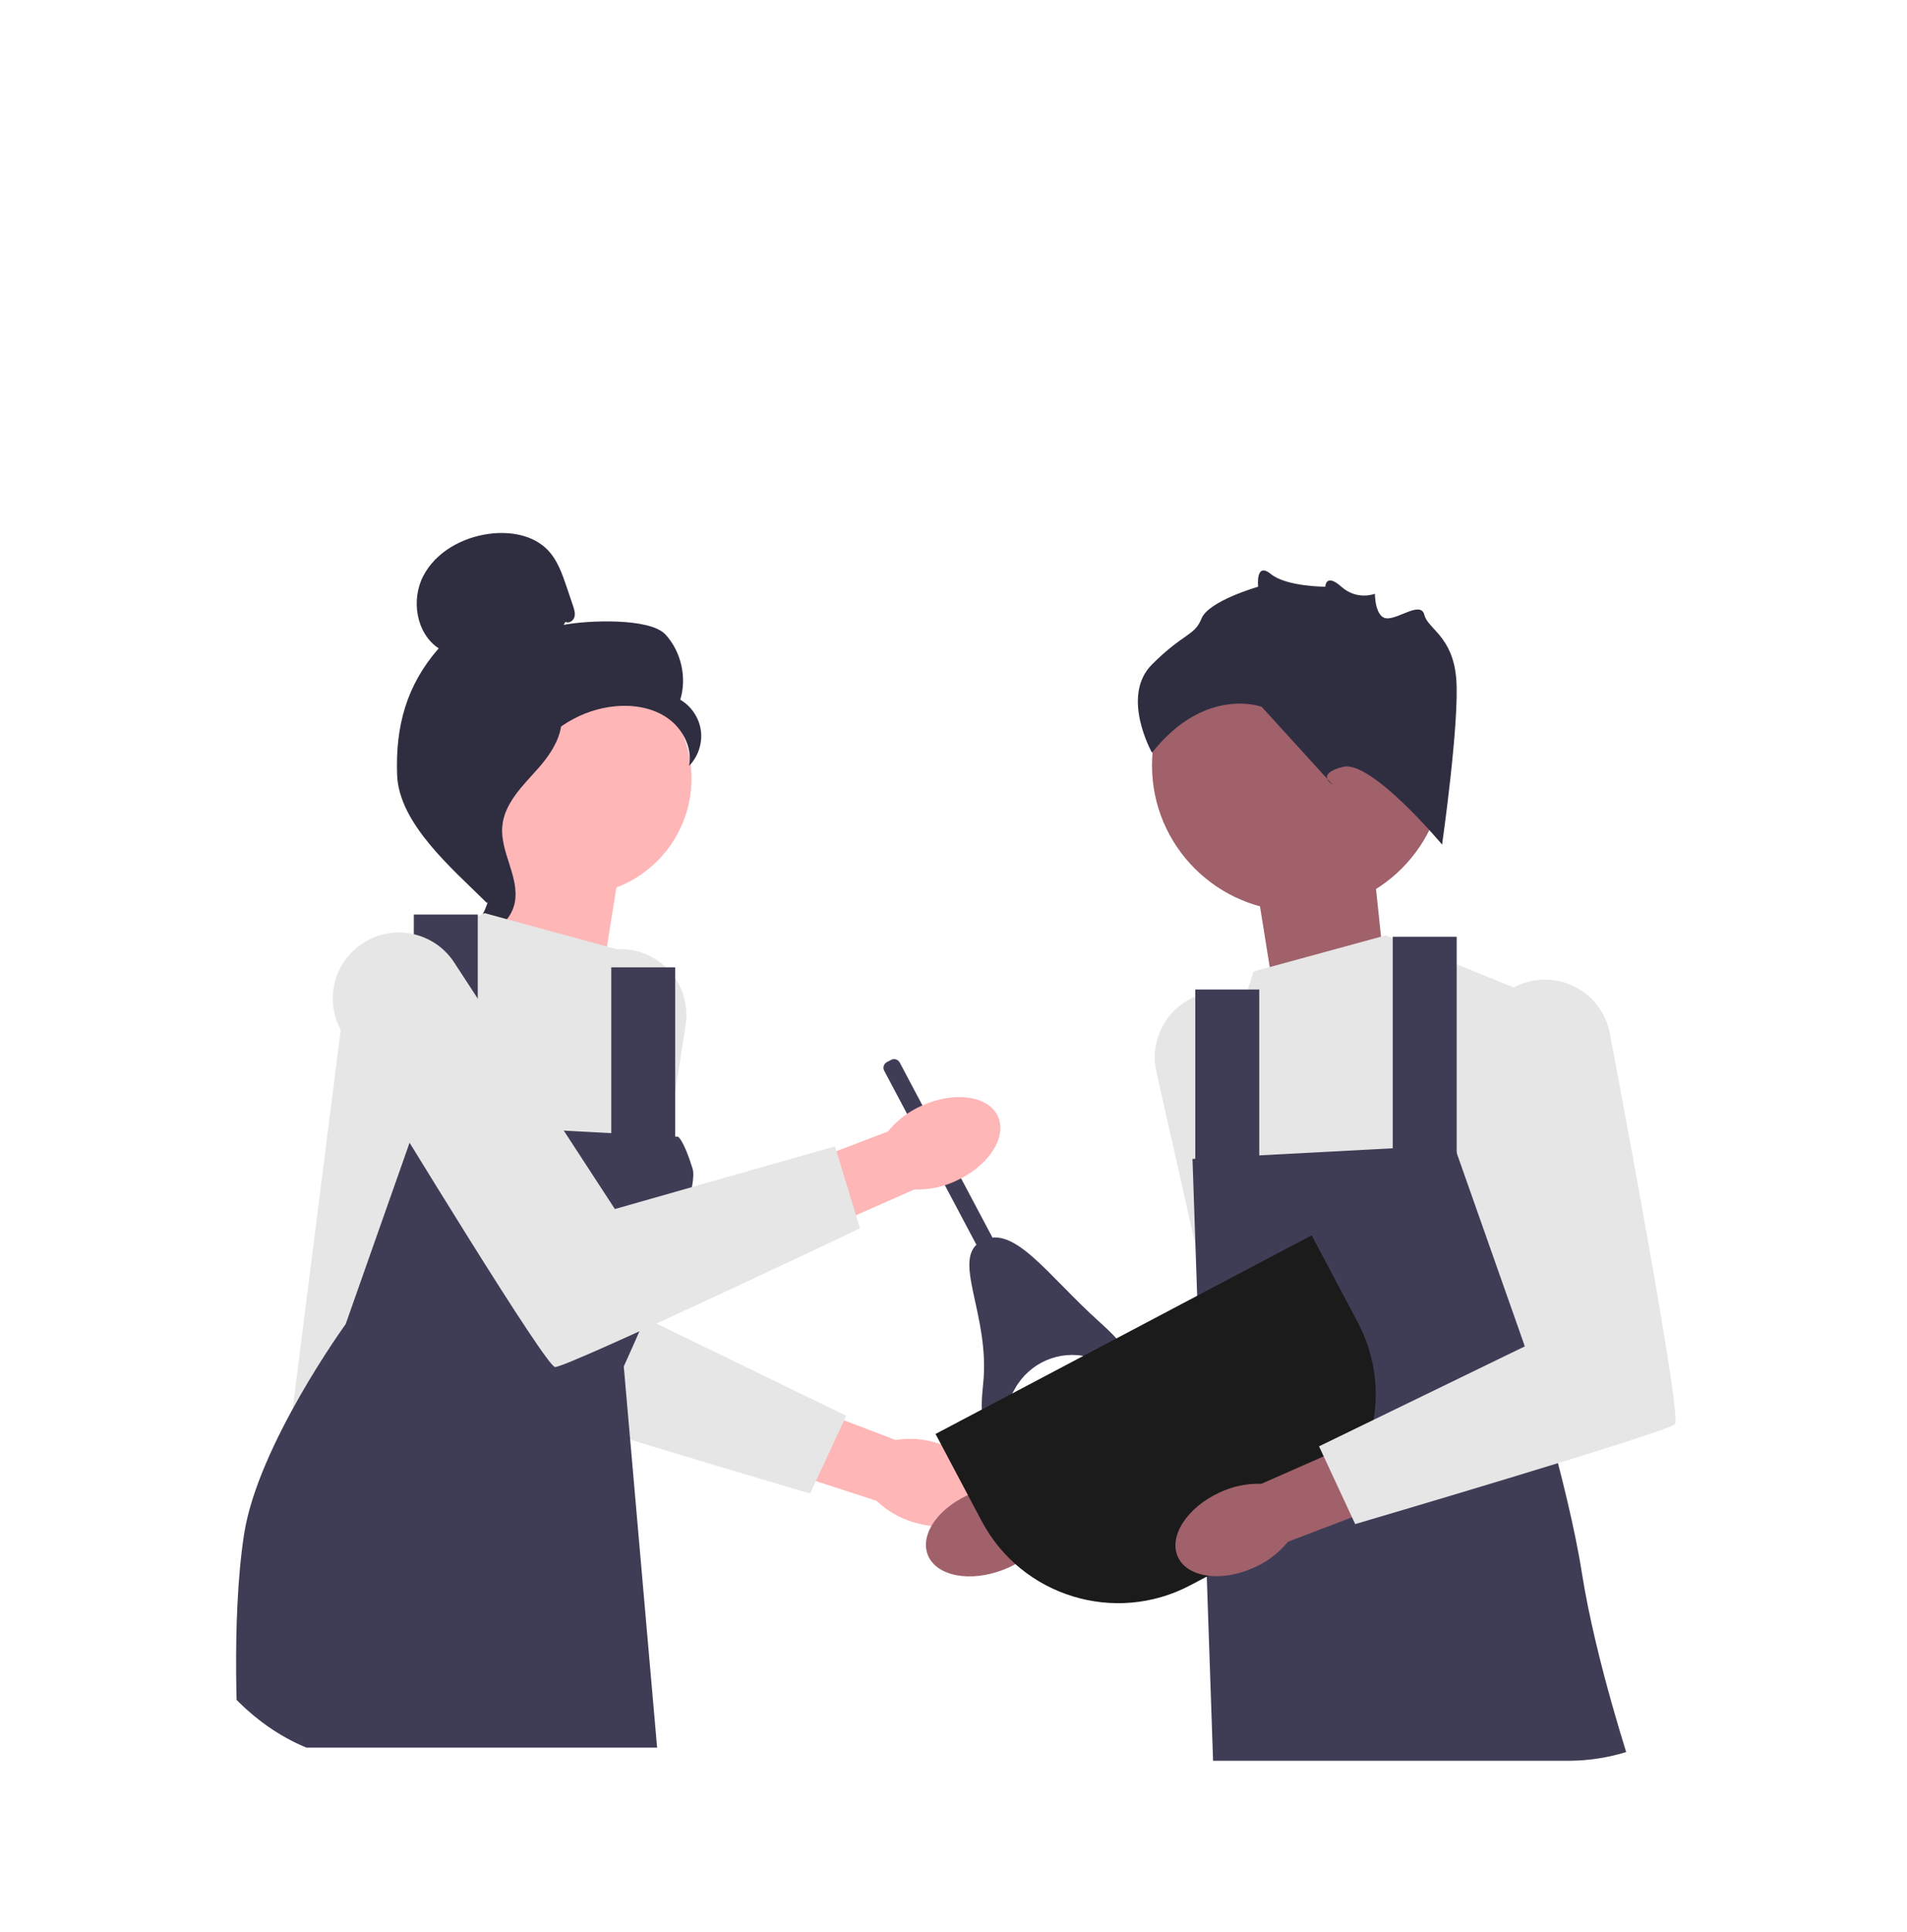
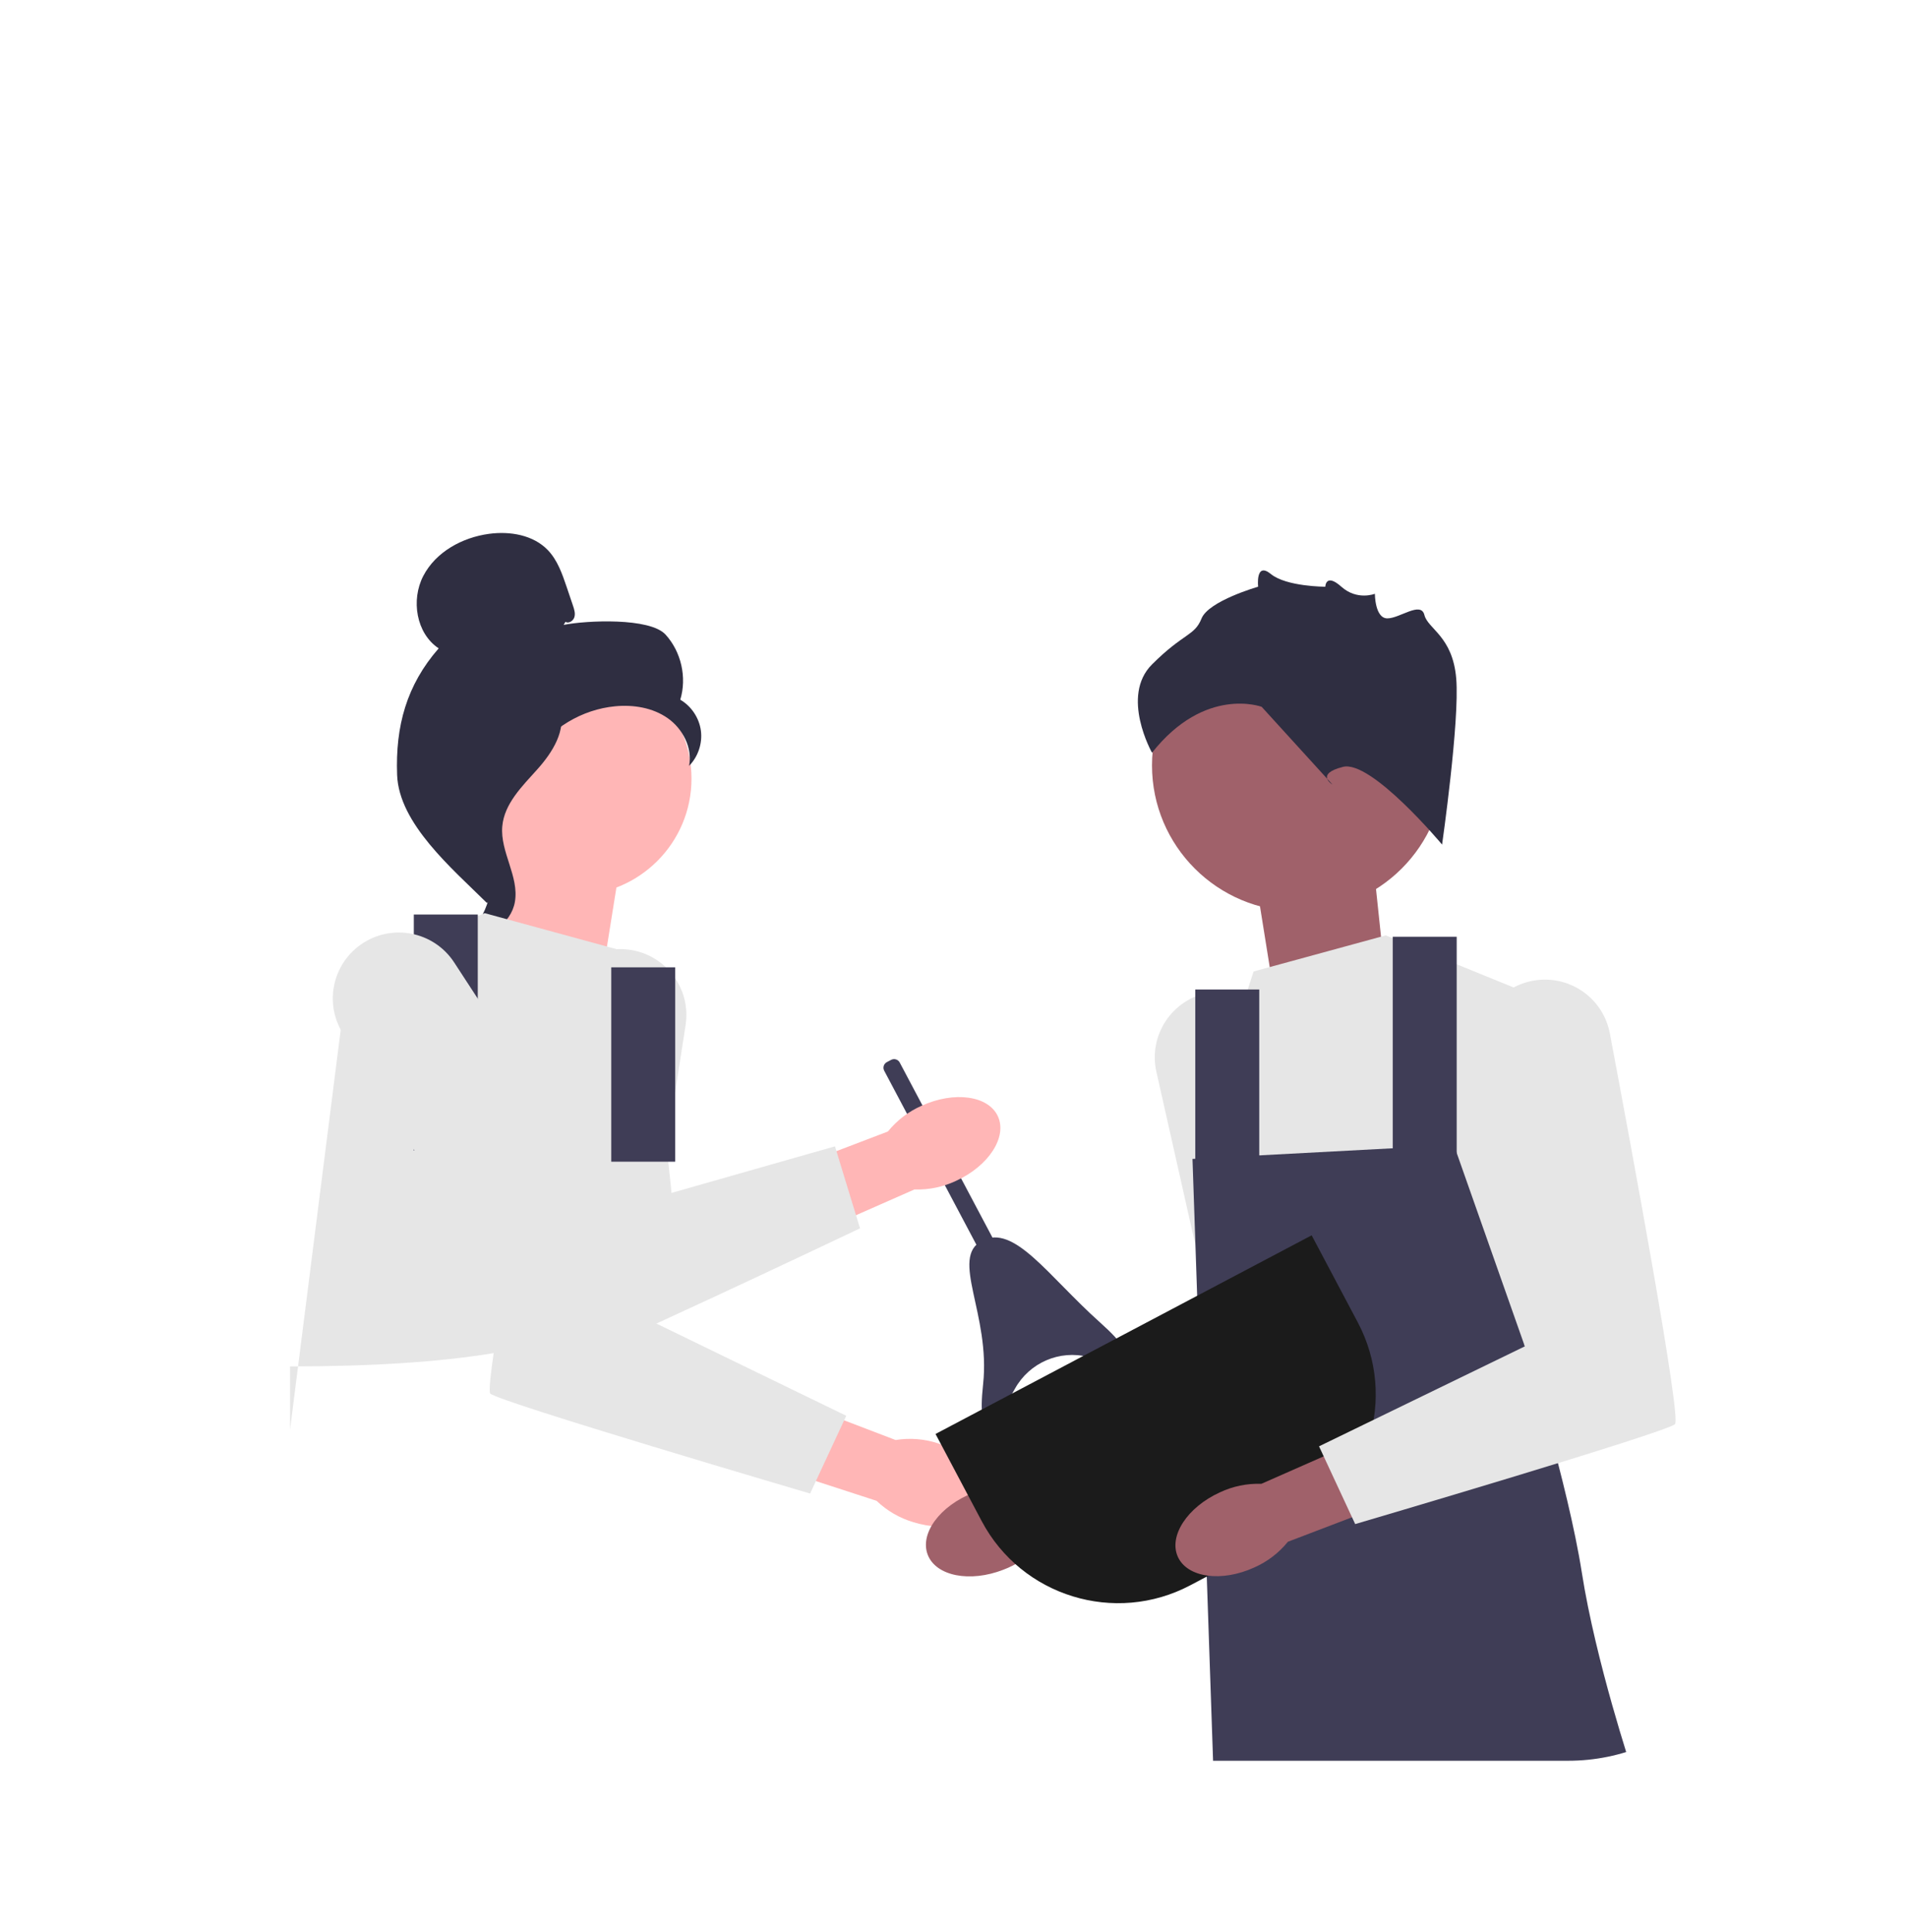
<svg xmlns="http://www.w3.org/2000/svg" width="310" height="314" viewBox="0 0 310 314" fill="none">
  <g filter="url(#filter0_d_1_19)">
    <g clip-path="url(#clip0_1_19)">
      <g filter="url(#filter1_d_1_19)">
        <rect x="28.382" y="23.616" width="254" height="254" rx="32" fill="white" />
      </g>
      <g clip-path="url(#clip1_1_19)">
        <path d="M152.467 230.551C158.037 232.286 161.656 236.561 160.549 240.099C159.443 243.638 154.031 245.099 148.458 243.363C146.223 242.7 144.179 241.512 142.498 239.899L118.989 232.252L122.819 221.316L145.588 230.016C147.891 229.644 150.25 229.827 152.467 230.551Z" fill="#FFB6B6" />
        <path d="M102.104 150.311C96.498 149.648 91.337 153.43 90.293 158.967C86.568 178.718 78.657 221.428 79.699 222.468C81.055 223.822 131.689 238.714 131.689 238.714L137.566 226.078L104.112 209.832L111.449 162.593C112.38 156.596 108.141 151.025 102.104 150.311Z" fill="#E6E6E6" />
        <path d="M163.105 251.095C157.669 253.214 152.168 252.133 150.818 248.68C149.467 245.227 152.779 240.711 158.216 238.591C160.377 237.715 162.716 237.368 165.038 237.579L188.181 228.89L192.034 239.818L168.81 247.223C167.246 248.95 165.289 250.278 163.105 251.095Z" fill="#A0616A" />
        <path d="M196.479 157.302C202.027 156.265 207.432 159.692 208.846 165.147C213.892 184.603 224.66 226.686 223.691 227.793C222.429 229.235 172.912 247.49 172.912 247.49L166.198 235.277L198.483 216.823L187.982 170.184C186.649 164.263 190.504 158.419 196.479 157.302Z" fill="#E6E6E6" />
        <path d="M98.133 153.148L100.89 135.945L82.278 128.376L79.52 154.524L98.133 153.148Z" fill="#FFB6B6" />
        <path d="M206.837 155.856L204.08 138.653L222.692 131.084L225.45 157.232L206.837 155.856Z" fill="#A0616A" />
        <path d="M93.429 141.475C103.912 141.475 112.409 132.993 112.409 122.529C112.409 112.066 103.912 103.583 93.429 103.583C82.947 103.583 74.449 112.066 74.449 122.529C74.449 132.993 82.947 141.475 93.429 141.475Z" fill="#FFB6B6" />
        <path d="M91.914 97.058C92.464 97.377 93.199 96.893 93.375 96.283C93.552 95.673 93.346 95.026 93.143 94.424L92.119 91.397C91.392 89.249 90.622 87.027 89.049 85.392C86.674 82.926 82.901 82.298 79.505 82.753C75.143 83.337 70.84 85.694 68.811 89.593C66.783 93.492 67.647 98.932 71.311 101.364C66.088 107.34 64.268 113.999 64.555 121.925C64.843 129.85 73.495 137.143 79.137 142.726C80.397 141.964 81.542 138.391 80.85 137.093C80.157 135.795 81.149 134.291 80.291 133.095C79.433 131.9 78.715 133.804 79.583 132.615C80.13 131.865 77.994 130.139 78.807 129.69C82.743 127.518 84.052 122.621 86.524 118.871C89.506 114.348 94.609 111.284 100.009 110.776C102.984 110.496 106.126 111.003 108.565 112.727C111.003 114.451 112.582 117.532 112.017 120.461C113.481 118.977 114.21 116.801 113.935 114.736C113.66 112.671 112.387 110.762 110.585 109.711C111.681 106.094 110.742 101.934 108.199 99.135C105.656 96.336 95.34 96.813 91.627 97.549" fill="#2F2E41" />
        <path d="M91.337 110.886C86.42 111.416 82.87 115.668 79.871 119.594C78.143 121.857 76.333 124.357 76.377 127.202C76.421 130.079 78.347 132.546 79.268 135.272C80.773 139.728 79.306 145.03 75.723 148.083C79.264 148.754 83.091 146.104 83.702 142.559C84.414 138.432 81.28 134.45 81.651 130.279C81.978 126.604 84.879 123.776 87.345 121.028C89.811 118.281 92.128 114.635 90.993 111.124" fill="#2F2E41" />
-         <path d="M100.284 150.264L78.795 144.397L56.643 153.423L47.149 228.335L101.4 230.14V218.056C101.4 218.056 110.893 206.222 109.085 189.073L107.277 171.925L100.284 150.264Z" fill="#E6E6E6" />
-         <path d="M110.215 180.725L67.719 178.468L56.191 211.186C56.191 211.186 41.95 230.816 39.689 245.257C37.429 259.698 38.785 280.006 38.785 280.006H106.819L101.399 218.056C101.399 218.056 114.052 190.653 112.586 185.914C111.119 181.176 110.215 180.725 110.215 180.725Z" fill="#3F3D56" />
+         <path d="M100.284 150.264L78.795 144.397L56.643 153.423L47.149 228.335V218.056C101.4 218.056 110.893 206.222 109.085 189.073L107.277 171.925L100.284 150.264Z" fill="#E6E6E6" />
        <path d="M77.665 144.622H67.267V182.981H77.665V144.622Z" fill="#3F3D56" />
        <path d="M109.763 153.197H99.365V184.786H109.763V153.197Z" fill="#3F3D56" />
        <path d="M203.783 153.874L225.271 148.007L247.424 157.033L256.917 231.945L202.667 233.75V221.667C202.667 221.667 197.117 209.313 202.441 192.909C207.64 176.889 196.79 175.535 196.79 175.535L203.783 153.874Z" fill="#E6E6E6" />
        <path d="M193.85 184.335L236.347 182.079L247.875 214.796C247.875 214.796 254.882 237.134 257.143 251.575C259.403 266.016 265.28 283.616 265.28 283.616H197.246L195.207 224.047L193.85 184.335Z" fill="#3F3D56" />
        <path d="M236.799 148.233H226.401V186.591H236.799V148.233Z" fill="#3F3D56" />
        <path d="M204.701 156.807H194.303V188.397H204.701V156.807Z" fill="#3F3D56" />
        <path d="M211.04 144.108C224.169 144.108 234.812 133.484 234.812 120.379C234.812 107.274 224.169 96.65 211.04 96.65C197.911 96.65 187.268 107.274 187.268 120.379C187.268 133.484 197.911 144.108 211.04 144.108Z" fill="#A0616A" />
        <path d="M234.423 133.251C234.423 133.251 222.922 119.475 218.322 120.623C213.721 121.771 216.597 123.493 216.597 123.493L205.095 110.864C205.095 110.864 195.895 107.42 187.269 118.327C187.269 118.327 182.093 109.142 187.269 103.976C192.444 98.81 194.169 99.384 195.32 96.514C196.47 93.644 204.52 91.348 204.52 91.348C204.52 91.348 204.059 87.216 206.59 89.282C209.121 91.348 215.442 91.348 215.442 91.348C215.442 91.348 215.478 89.052 218.05 91.348C220.622 93.644 223.497 92.496 223.497 92.496C223.497 92.496 223.497 96.469 225.51 96.491C227.523 96.514 230.973 93.644 231.548 95.94C232.123 98.236 236.148 99.384 236.723 106.272C237.299 113.161 234.423 133.251 234.423 133.251Z" fill="#2F2E41" />
        <path d="M146.258 168.669L164.663 203.4L162.14 204.733L143.735 170.001C143.468 169.497 143.661 168.871 144.166 168.604L144.859 168.239C145.364 167.972 145.991 168.165 146.258 168.669Z" fill="#3F3D56" />
        <path d="M176.921 216.526C172.238 215.321 167.34 217.455 164.99 221.674C162.048 226.957 158.686 231.29 159.812 220.962C161.051 209.591 154.368 200.407 159.62 197.634C164.872 194.86 170.295 203.288 178.831 210.919C186.742 217.991 182.18 217.88 176.921 216.526Z" fill="#3F3D56" />
        <path d="M149.818 175.695C155.126 173.276 160.679 174.049 162.221 177.421C163.763 180.793 160.71 185.487 155.399 187.907C153.291 188.902 150.975 189.379 148.645 189.298L126.025 199.265L121.565 188.57L144.338 179.879C145.804 178.068 147.683 176.633 149.818 175.695Z" fill="#FFB6B6" />
        <path d="M58.664 149.494C54.047 152.735 52.732 158.989 55.656 163.809C66.088 180.998 88.753 218.074 90.224 218.155C92.139 218.259 139.803 195.616 139.803 195.616L135.731 182.291L99.956 192.481L73.835 152.414C70.519 147.328 63.637 146.003 58.664 149.494Z" fill="#E6E6E6" />
        <path d="M152.079 229.034L213.221 196.75L220.727 210.913C227.201 223.131 222.52 238.297 210.281 244.76L193.492 253.625C181.252 260.088 166.059 255.415 159.585 243.198L152.079 229.034Z" fill="#1B1B1B" />
        <path d="M203.88 250.735C198.573 253.156 193.019 252.383 191.477 249.011C189.935 245.639 192.987 240.945 198.297 238.525C200.405 237.529 202.721 237.052 205.051 237.133L227.67 227.162L232.131 237.857L209.359 246.551C207.894 248.362 206.015 249.797 203.88 250.735Z" fill="#A0616A" />
        <path d="M249.883 155.275C255.489 154.612 260.65 158.394 261.694 163.931C265.419 183.682 273.33 226.392 272.288 227.432C270.932 228.786 220.298 243.678 220.298 243.678L214.421 231.042L247.875 214.796L240.538 167.557C239.607 161.56 243.846 155.989 249.883 155.275Z" fill="#E6E6E6" />
      </g>
    </g>
  </g>
  <defs>
    <filter id="filter0_d_1_19" x="0.982" y="0.216" width="313.324" height="313.324" filterUnits="userSpaceOnUse" color-interpolation-filters="sRGB">
      <feFlood flood-opacity="0" result="BackgroundImageFix" />
      <feColorMatrix in="SourceAlpha" type="matrix" values="0 0 0 0 0 0 0 0 0 0 0 0 0 0 0 0 0 0 127 0" result="hardAlpha" />
      <feOffset dy="4" />
      <feGaussianBlur stdDeviation="13.7" />
      <feComposite in2="hardAlpha" operator="out" />
      <feColorMatrix type="matrix" values="0 0 0 0 0 0 0 0 0 0 0 0 0 0 0 0 0 0 0.06 0" />
      <feBlend mode="normal" in2="BackgroundImageFix" result="effect1_dropShadow_1_19" />
      <feBlend mode="normal" in="SourceGraphic" in2="effect1_dropShadow_1_19" result="shape" />
    </filter>
    <filter id="filter1_d_1_19" x="0.982" y="0.216" width="308.8" height="308.8" filterUnits="userSpaceOnUse" color-interpolation-filters="sRGB">
      <feFlood flood-opacity="0" result="BackgroundImageFix" />
      <feColorMatrix in="SourceAlpha" type="matrix" values="0 0 0 0 0 0 0 0 0 0 0 0 0 0 0 0 0 0 127 0" result="hardAlpha" />
      <feOffset dy="4" />
      <feGaussianBlur stdDeviation="13.7" />
      <feComposite in2="hardAlpha" operator="out" />
      <feColorMatrix type="matrix" values="0 0 0 0 0 0 0 0 0 0 0 0 0 0 0 0 0 0 0.06 0" />
      <feBlend mode="normal" in2="BackgroundImageFix" result="effect1_dropShadow_1_19" />
      <feBlend mode="normal" in="SourceGraphic" in2="effect1_dropShadow_1_19" result="shape" />
    </filter>
    <clipPath id="clip0_1_19">
      <rect x="28.382" y="23.616" width="258.524" height="258.524" rx="32" fill="white" />
    </clipPath>
    <clipPath id="clip1_1_19">
      <rect width="234" height="201" fill="white" transform="translate(38.382 82.616)" />
    </clipPath>
  </defs>
</svg>